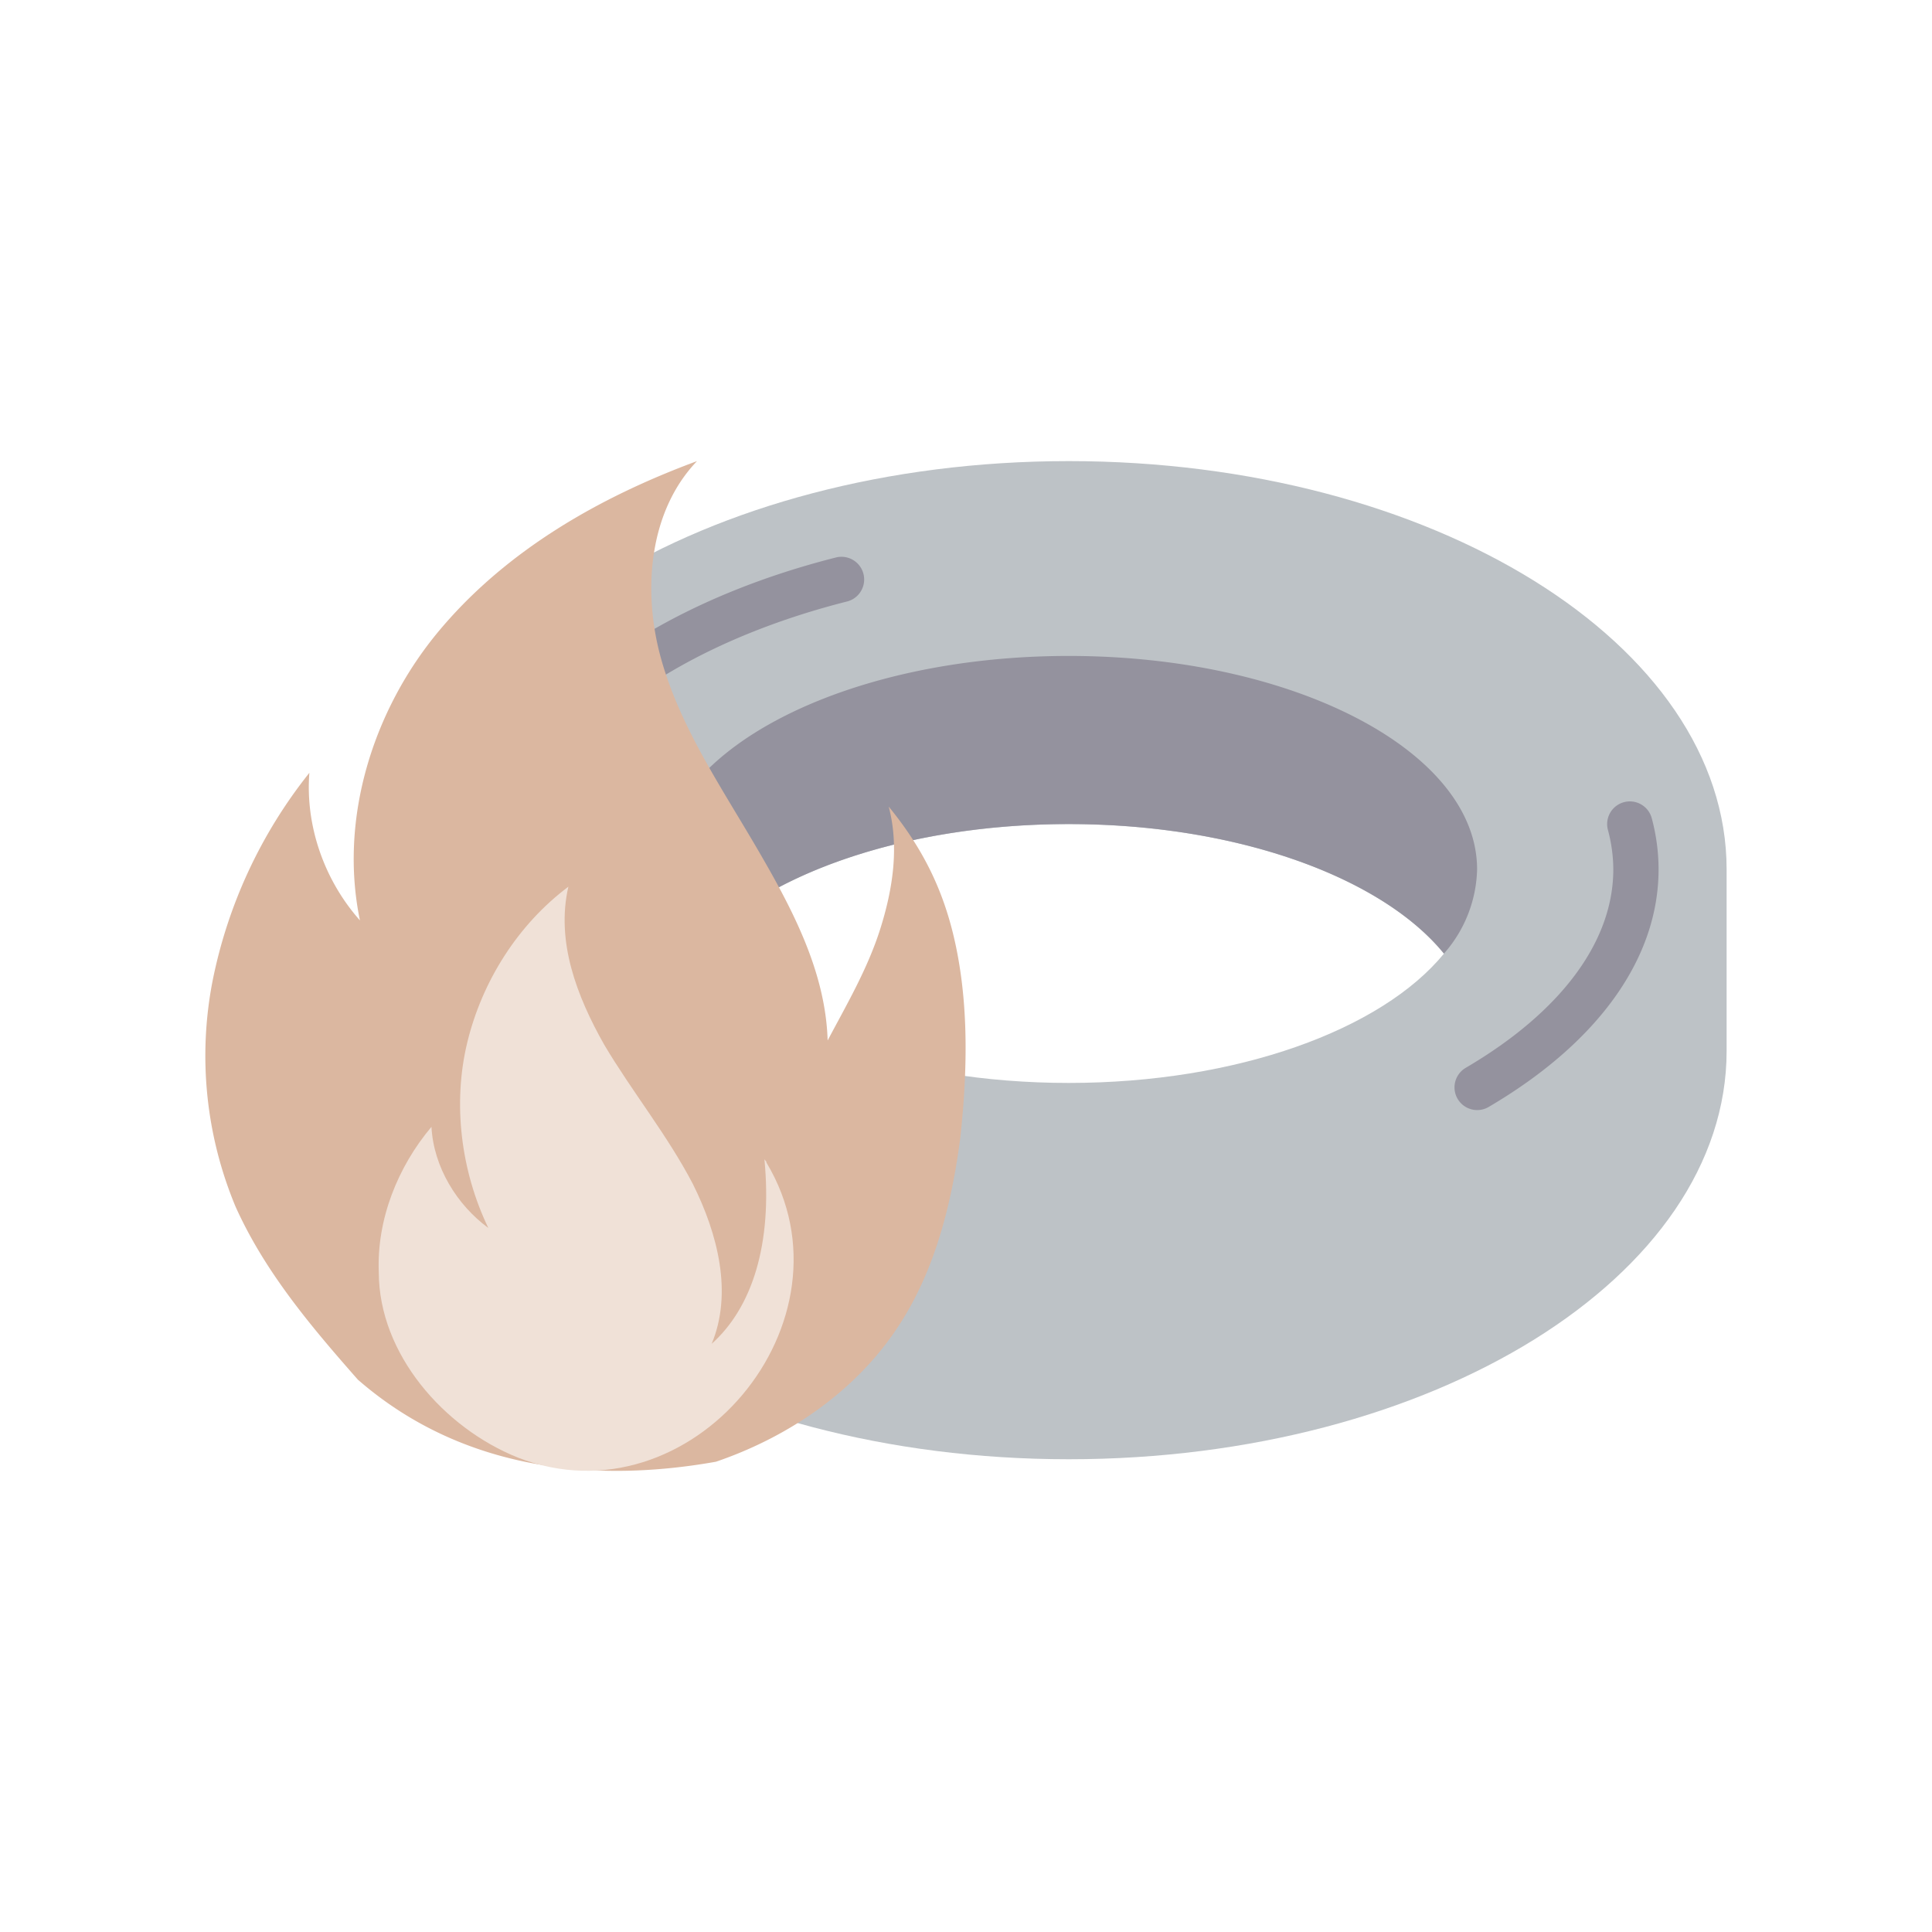
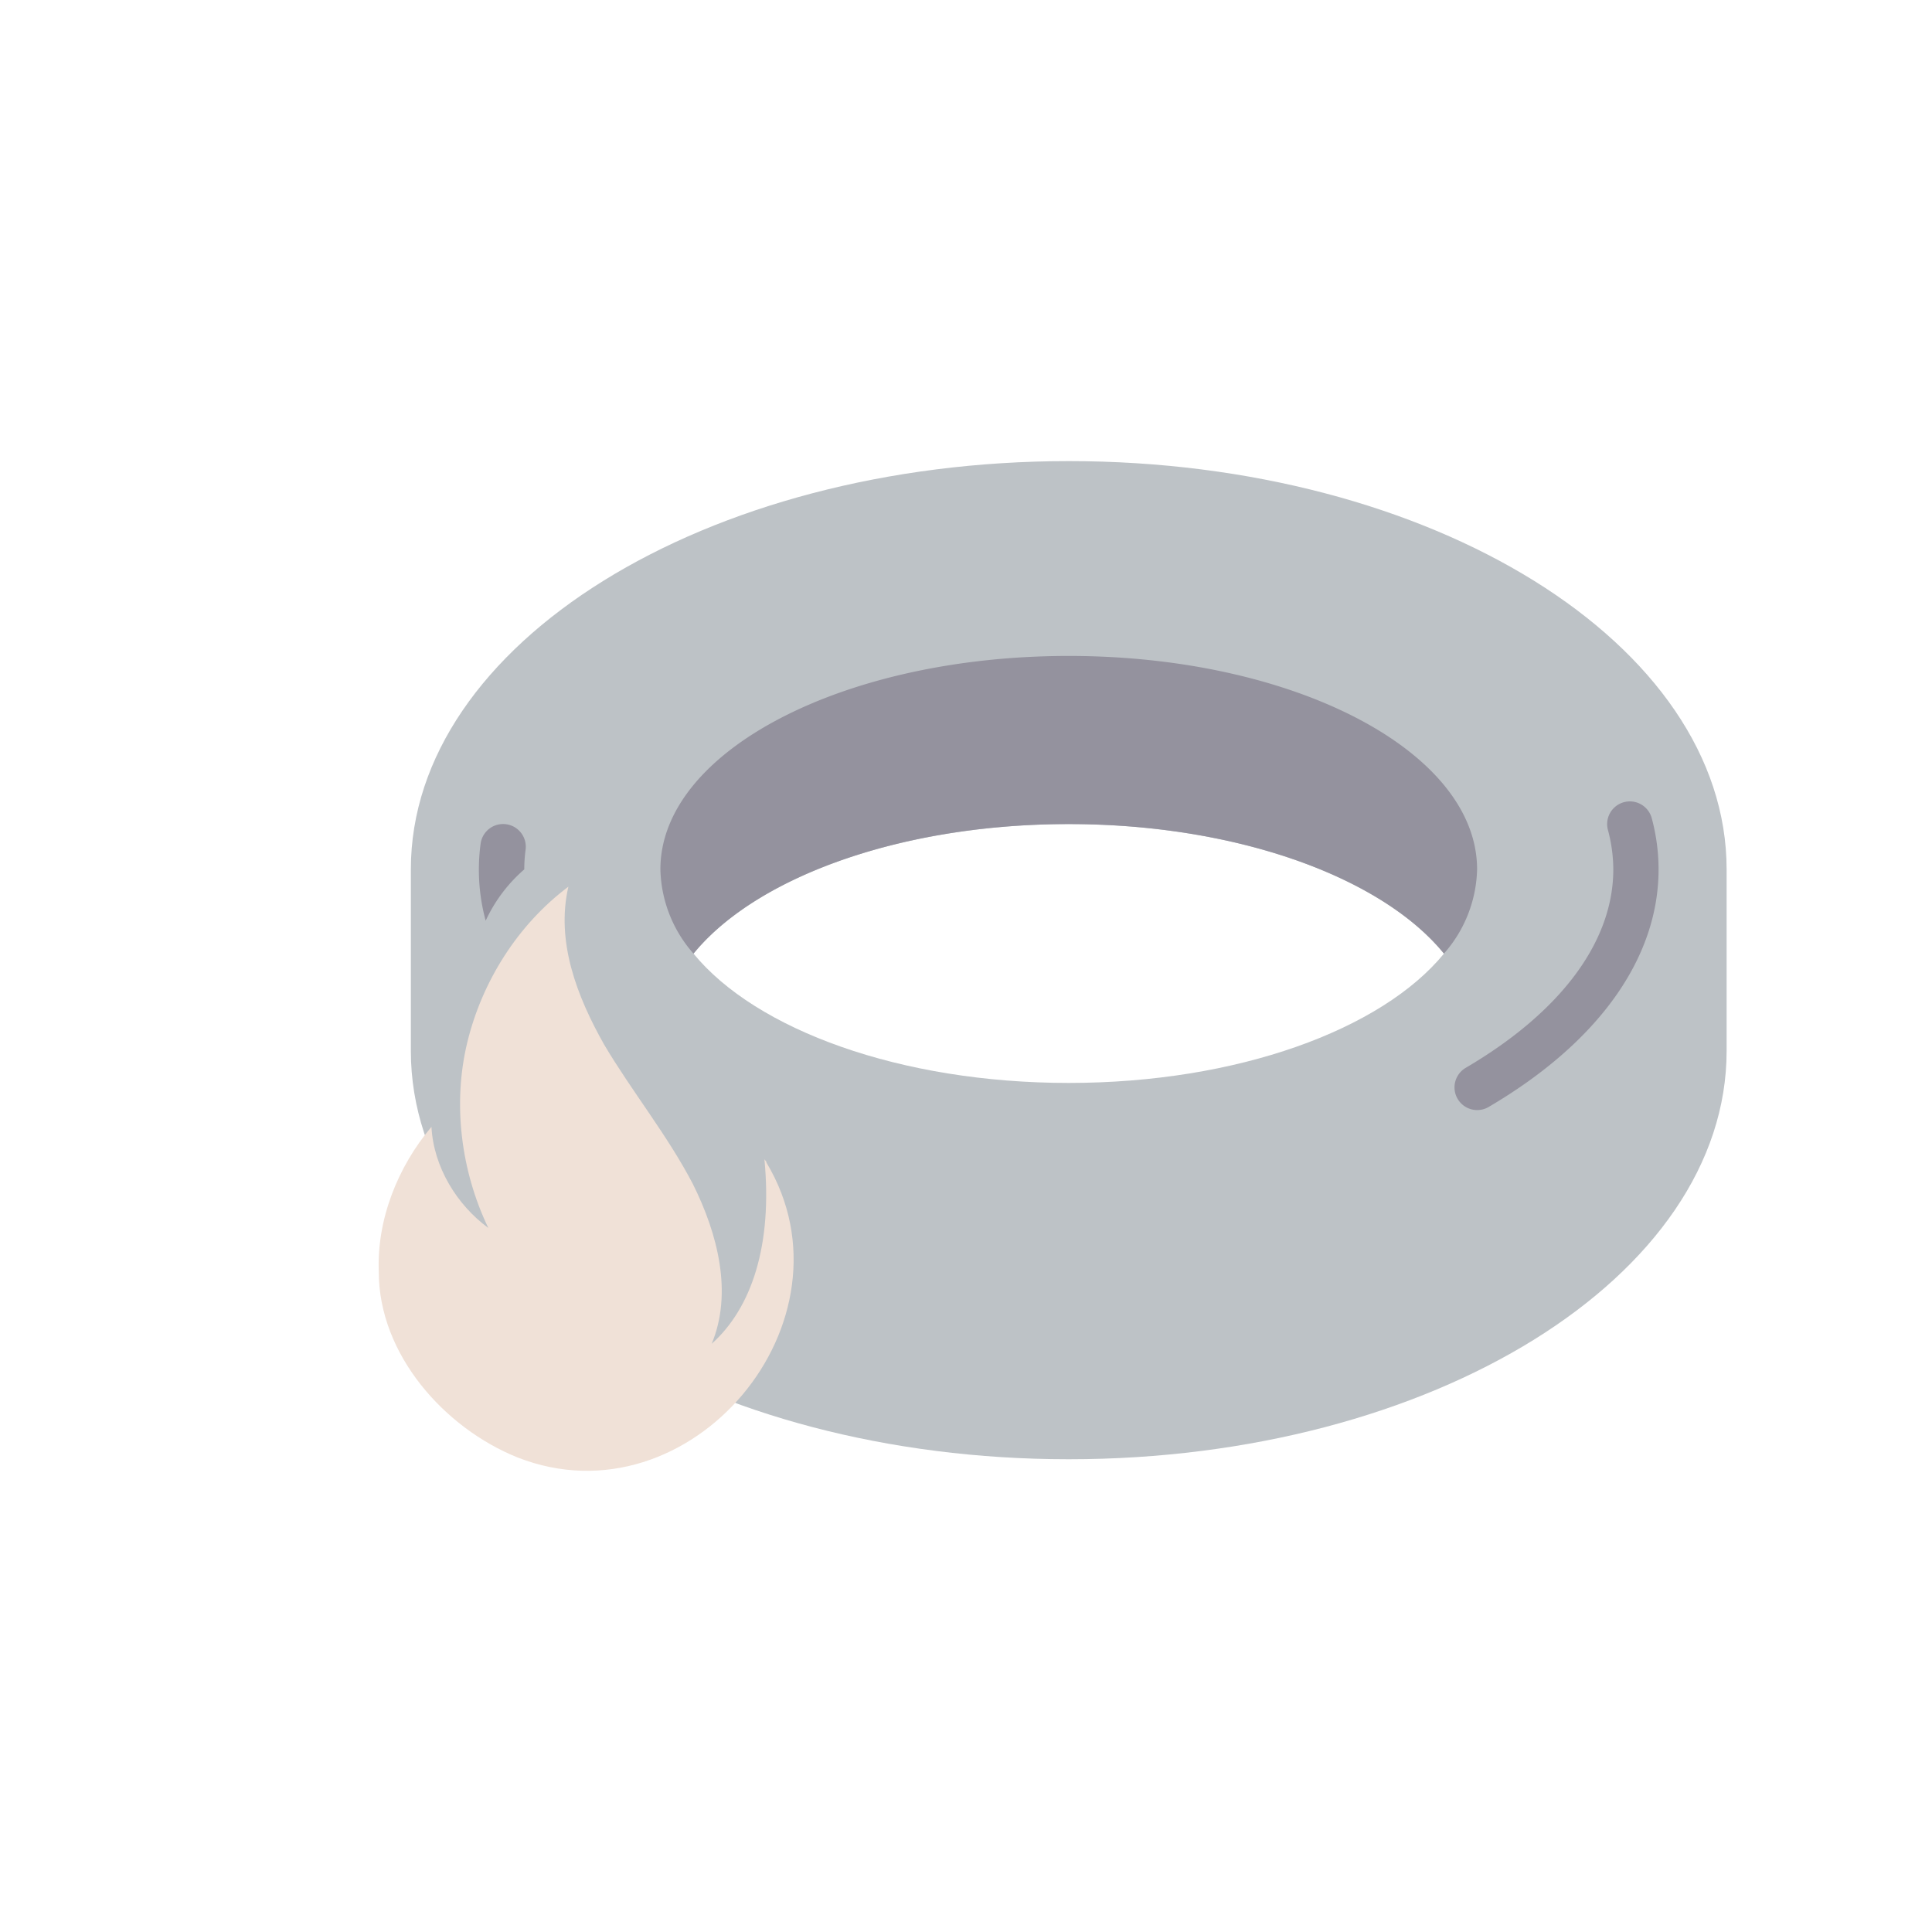
<svg xmlns="http://www.w3.org/2000/svg" width="254mm" height="254mm" viewBox="0 0 720 720">
  <title>Aromas</title>
  <path d="M398.29,171.84C262.85,171.84,153.11,240,153.11,324v67.64c0,84,109.74,152.18,245.18,152.18S643.46,475.7,643.46,391.66V324C643.46,240,533.73,171.84,398.29,171.84Zm0,231.74c-62.73,0-116.59-19.79-139.84-48.19,23.17-28.41,77-48.28,139.84-48.28S515,327,538.12,355.39C514.87,383.8,461,403.58,398.29,403.58Z" fill="#bdc2c6" />
  <path d="M615.56,304.92a8.45,8.45,0,1,0-16.33,4.39,57.09,57.09,0,0,1,2,14.71c0,26.87-19.53,53.13-55,73.93a8.45,8.45,0,1,0,8.55,14.58C595.6,388.58,618.1,357.14,618.1,324A73.79,73.79,0,0,0,615.56,304.92Z" fill="#94929e" />
-   <path d="M311.67,207.72c-52.82,13.34-95.52,38.55-117.16,69.15a8.45,8.45,0,0,0,13.8,9.76c19.35-27.36,58.54-50.14,107.51-62.51a8.46,8.46,0,0,0-4.15-16.4Z" fill="#94929e" />
-   <path d="M195.38,324a56.44,56.44,0,0,1,.49-7.34,8.45,8.45,0,0,0-16.76-2.23A72.49,72.49,0,0,0,181,343.12a8.45,8.45,0,1,0,16.33-4.38A56.75,56.75,0,0,1,195.38,324Z" fill="#94929e" />
+   <path d="M195.38,324a56.44,56.44,0,0,1,.49-7.34,8.45,8.45,0,0,0-16.76-2.23A72.49,72.49,0,0,0,181,343.12A56.75,56.75,0,0,1,195.38,324Z" fill="#94929e" />
  <path d="M550.47,324a49.12,49.12,0,0,1-12.35,31.37C515,327,461.1,307.11,398.29,307.11S281.62,327,258.45,355.39A49.05,49.05,0,0,1,246.11,324c0-44,68.14-79.55,152.18-79.55S550.47,280.06,550.47,324Z" fill="#94929e" />
-   <path d="M133.36,514.15c-17.28-19.63-34.55-40-45.54-64.38a146,146,0,0,1-8.64-84A181.21,181.21,0,0,1,115.3,288c-1.57,19.63,5.5,40,18.84,55-7.85-37.69,4.71-78.51,29.84-108.35s59.66-49.46,95.78-62.81c-18.06,18.85-20.41,48.68-13.35,73.8s22,47.11,35.33,69.88,25.91,46.32,26.7,72.23c7.06-13.35,14.91-26.7,19.62-41.61s7.07-30.62,3.14-45.54c14.14,17.27,22,34.55,25.91,56.53s3.14,44.75.79,66.73c-3.14,24.34-9.42,49.46-22.77,69.88-15.7,24.34-40.83,41.61-68.3,51C218.15,553.41,170.26,546.34,133.36,514.15Z" fill="#dbb7a0" />
  <path d="M193,543.2c64.37,25.12,128-51,92.64-109.92,0-.78-.79-.78-.79-1.57,3.14,32.19-4.71,55.75-19.63,69.09,7.86-18.84,2.36-40.82-7.06-59.66-9.42-18.06-22.77-34.55-33-51.82-10.2-18.06-18.05-38.47-13.34-58.88-18.85,14.13-32.19,35.33-37.69,58.09s-2.35,47.89,7.85,69.09c-11.77-8.63-20.41-22.77-21.19-37.68-12.57,14.91-20.42,34.54-19.63,54.17C141.21,504.73,165.55,532.21,193,543.2Z" fill="#f0e1d7" />
</svg>